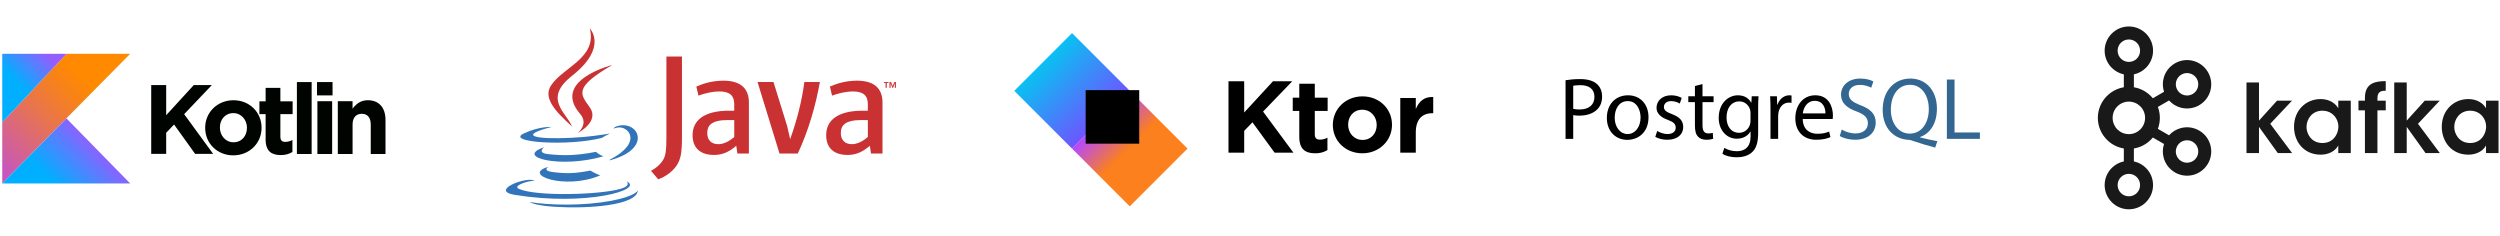
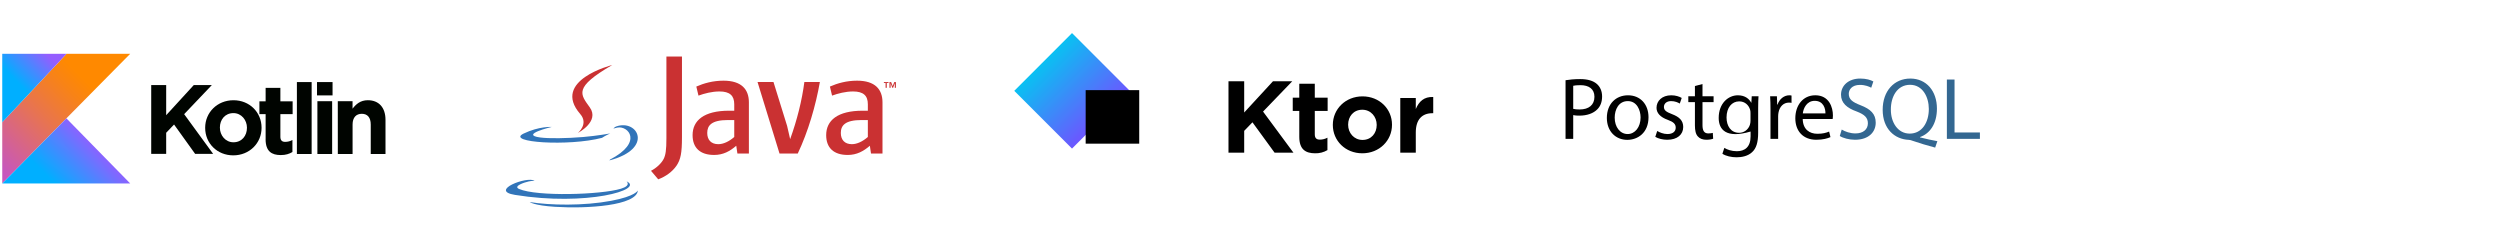
<svg xmlns="http://www.w3.org/2000/svg" width="424" height="40" viewBox="0 0 424 40" fill="none">
  <g clip-path="url(#clip0_956_2621)">
    <path d="M25.646 14.425H28.184V19.538L32.867 14.425H35.93L31.233 19.362L36.145 26.094H33.094L29.52 21.116L28.184 22.518V26.094H25.646V14.425ZM34.797 21.691V21.657C34.797 19.085 36.839 17 39.597 17C42.334 17 44.361 19.054 44.361 21.657V21.691C44.361 24.262 42.318 26.348 39.561 26.348C36.824 26.348 34.797 24.294 34.797 21.691ZM41.884 21.691V21.657C41.884 20.363 40.945 19.183 39.587 19.183C38.152 19.183 37.294 20.304 37.294 21.623V21.657C37.294 22.951 38.233 24.131 39.592 24.131C41.026 24.131 41.882 23.01 41.882 21.691H41.884Z" fill="#000400" />
    <path d="M45.05 23.579V19.362H43.996V17.189H45.05V14.899H47.552V17.189H49.63V19.362H47.552V23.191C47.552 23.776 47.8 24.061 48.359 24.061C48.791 24.062 49.216 23.953 49.595 23.742V25.781C49.066 26.1 48.458 26.299 47.616 26.299C46.084 26.299 45.045 25.678 45.045 23.608L45.05 23.579ZM50.353 13.924H52.855V26.118H50.353V13.924ZM53.764 13.924H56.401V16.18H53.766L53.764 13.924ZM53.83 17.165H56.332V26.118H53.83V17.165ZM57.29 17.165H59.792V18.433C60.369 17.683 61.112 16.997 62.381 16.997C64.278 16.997 65.38 18.265 65.38 20.322V26.118H62.878V21.122C62.878 19.918 62.317 19.3 61.362 19.3C60.407 19.3 59.797 19.921 59.797 21.122V26.115H57.295L57.29 17.165Z" fill="#000400" />
    <path d="M11.283 9.124L0.381 20.733V31.116L11.262 20.068L22.087 9.119L11.283 9.124Z" fill="url(#paint0_linear_956_2621)" />
    <path d="M0.381 31.119L11.262 20.071L22.087 31.119H0.381Z" fill="url(#paint1_linear_956_2621)" />
    <path d="M0.381 9.124H11.283L0.381 20.734V9.124Z" fill="url(#paint2_linear_956_2621)" />
  </g>
-   <path fill-rule="evenodd" clip-rule="evenodd" d="M93.012 28.294C93.012 28.294 91.853 28.968 93.838 29.196C96.242 29.471 97.471 29.431 100.12 28.93C100.12 28.93 100.817 29.367 101.791 29.745C95.85 32.29 88.347 29.597 93.012 28.294ZM92.286 24.972C92.286 24.972 90.986 25.934 92.972 26.14C95.541 26.405 97.569 26.427 101.08 25.751C101.08 25.751 101.564 26.243 102.327 26.512C95.146 28.613 87.148 26.677 92.286 24.972Z" fill="#3174B9" />
  <path fill-rule="evenodd" clip-rule="evenodd" d="M98.405 19.337C99.869 21.022 98.021 22.538 98.021 22.538C98.021 22.538 101.738 20.62 100.031 18.217C98.437 15.977 97.214 14.864 103.832 11.027C103.832 11.027 93.444 13.62 98.405 19.337Z" fill="#CA3132" />
  <path fill-rule="evenodd" clip-rule="evenodd" d="M106.262 30.751C106.262 30.751 107.12 31.458 105.317 32.005C101.889 33.044 91.046 33.357 88.035 32.047C86.953 31.575 88.983 30.922 89.621 30.784C90.287 30.64 90.668 30.666 90.668 30.666C89.463 29.819 82.886 32.332 87.327 33.052C99.437 35.016 109.403 32.168 106.262 30.751ZM93.57 21.53C93.57 21.53 88.055 22.84 91.617 23.316C93.122 23.517 96.119 23.471 98.912 23.237C101.195 23.045 103.486 22.636 103.486 22.636C103.486 22.636 102.682 22.981 102.099 23.378C96.498 24.851 85.68 24.165 88.795 22.659C91.428 21.385 93.57 21.53 93.57 21.53ZM103.463 27.059C109.156 24.102 106.524 21.259 104.686 21.642C104.237 21.736 104.035 21.817 104.035 21.817C104.035 21.817 104.203 21.555 104.521 21.442C108.156 20.165 110.951 25.21 103.35 27.209C103.349 27.209 103.437 27.13 103.463 27.059Z" fill="#3174B9" />
-   <path fill-rule="evenodd" clip-rule="evenodd" d="M100.031 4.828C100.031 4.828 103.183 7.983 97.041 12.831C92.115 16.722 95.918 18.94 97.039 21.475C94.163 18.881 92.053 16.596 93.469 14.471C95.546 11.351 101.303 9.838 100.031 4.828Z" fill="#CA3132" />
  <path fill-rule="evenodd" clip-rule="evenodd" d="M94.13 35.076C99.593 35.425 107.985 34.882 108.184 32.296C108.184 32.296 107.802 33.276 103.668 34.054C99.004 34.932 93.251 34.83 89.84 34.267C89.84 34.267 90.539 34.845 94.13 35.076Z" fill="#3174B9" />
  <path fill-rule="evenodd" clip-rule="evenodd" d="M150.196 14.08H149.906V13.917H150.689V14.08H150.398V14.892H150.196V14.08ZM151.758 14.12H151.754L151.466 14.892H151.334L151.047 14.12H151.044V14.892H150.851V13.916H151.134L151.399 14.606L151.665 13.916H151.945V14.892H151.758L151.758 14.12ZM124.529 23.234C123.629 24.014 122.678 24.452 121.824 24.452C120.607 24.452 119.947 23.721 119.947 22.552C119.947 21.285 120.653 20.358 123.483 20.358H124.528L124.529 23.234ZM127.012 26.036V17.362C127.012 15.145 125.748 13.682 122.701 13.682C120.922 13.682 119.364 14.121 118.096 14.681L118.461 16.217C119.46 15.851 120.75 15.511 122.017 15.511C123.773 15.511 124.528 16.217 124.528 17.68V18.776H123.651C119.386 18.776 117.462 20.431 117.462 22.919C117.462 25.062 118.73 26.28 121.117 26.28C122.652 26.28 123.798 25.647 124.869 24.72L125.063 26.036H127.012ZM135.302 26.036H132.205L128.476 13.903H131.181L133.495 21.359L134.01 23.599C135.178 20.358 136.007 17.069 136.421 13.903H139.052C138.347 17.898 137.079 22.284 135.302 26.036ZM147.186 23.234C146.284 24.014 145.333 24.452 144.48 24.452C143.264 24.452 142.604 23.721 142.604 22.552C142.604 21.285 143.312 20.358 146.139 20.358H147.186V23.234ZM149.671 26.036V17.362C149.671 15.145 148.403 13.682 145.358 13.682C143.578 13.682 142.02 14.121 140.753 14.681L141.118 16.217C142.116 15.851 143.409 15.511 144.676 15.511C146.429 15.511 147.186 16.217 147.186 17.68V18.776H146.309C142.043 18.776 140.12 20.431 140.12 22.919C140.12 25.062 141.386 26.28 143.774 26.28C145.309 26.28 146.454 25.647 147.527 24.72L147.723 26.036H149.671ZM114.738 28.097C114.031 29.132 112.886 29.951 111.635 30.413L110.408 28.968C111.362 28.479 112.178 27.689 112.559 26.954C112.886 26.299 113.023 25.457 113.023 23.441V9.588H115.662V23.25C115.662 25.946 115.447 27.036 114.738 28.097Z" fill="#CA3132" />
  <g clip-path="url(#clip1_956_2621)">
    <path d="M191.61 15.404L181.813 5.608L176.643 10.781L172.021 15.405L181.813 25.201L191.61 15.404Z" fill="url(#paint3_linear_956_2621)" />
-     <path d="M181.813 25.2L186.693 30.077L191.61 34.997L201.406 25.2L191.61 15.404L181.813 25.2Z" fill="url(#paint4_linear_956_2621)" />
    <path d="M193.212 15.286H184.129V24.369H193.212V15.286ZM219.164 13.785H215.894L211.015 19.081V13.785H208.351V25.895H211.015V22.193L212.417 20.742L216.171 25.895H219.371L214.215 18.923L219.164 13.785ZM222.988 14.199H220.358V16.569H219.25V18.817H220.358V23.212C220.358 25.357 221.446 25.999 223.056 25.999C223.785 26.018 224.505 25.831 225.133 25.46V23.352C224.735 23.57 224.288 23.683 223.835 23.681C223.247 23.681 222.988 23.386 222.988 22.78V18.817H225.167V16.569H222.988L222.988 14.199ZM231.082 16.344C228.193 16.344 226.048 18.506 226.048 21.171V21.204C226.048 23.869 228.177 25.999 231.049 25.999C233.938 25.999 236.083 23.836 236.083 21.171V21.138C236.083 18.473 233.954 16.344 231.082 16.344ZM233.488 21.205C233.488 22.573 232.588 23.732 231.082 23.732C229.631 23.732 228.643 22.537 228.643 21.171V21.138C228.643 19.769 229.543 18.61 231.049 18.61C232.502 18.61 233.488 19.805 233.488 21.171V21.205ZM240.118 18.491V16.624H237.488V25.895H240.118V22.47C240.118 20.256 241.19 19.2 242.938 19.2H243.075V16.45C241.518 16.38 240.654 17.21 240.118 18.491Z" fill="black" />
  </g>
-   <path d="M265.517 13.607C266.144 13.503 266.965 13.413 268.012 13.413C269.296 13.413 270.237 13.712 270.835 14.249C271.387 14.727 271.716 15.459 271.716 16.356C271.716 17.267 271.446 17.984 270.939 18.507C270.252 19.239 269.131 19.612 267.862 19.612C267.473 19.612 267.115 19.597 266.817 19.523V23.556H265.517V13.607ZM266.817 18.461C267.1 18.536 267.459 18.566 267.892 18.566C269.46 18.566 270.416 17.804 270.416 16.415C270.416 15.086 269.475 14.444 268.041 14.444C267.474 14.444 267.041 14.488 266.817 14.548V18.461ZM279.587 19.88C279.587 22.554 277.735 23.72 275.987 23.72C274.03 23.72 272.522 22.286 272.522 20C272.522 17.58 274.105 16.162 276.107 16.162C278.183 16.161 279.587 17.67 279.587 19.881V19.88ZM273.852 19.955C273.852 21.538 274.763 22.733 276.047 22.733C277.302 22.733 278.242 21.553 278.242 19.925C278.242 18.7 277.631 17.147 276.077 17.147C274.523 17.147 273.852 18.581 273.852 19.955ZM281.065 22.21C281.454 22.464 282.141 22.733 282.798 22.733C283.754 22.733 284.202 22.255 284.202 21.658C284.202 21.03 283.829 20.687 282.858 20.328C281.558 19.865 280.946 19.148 280.946 18.282C280.946 17.117 281.887 16.161 283.44 16.161C284.172 16.161 284.815 16.37 285.218 16.609L284.89 17.565C284.606 17.386 284.083 17.147 283.411 17.147C282.634 17.147 282.201 17.595 282.201 18.133C282.201 18.73 282.635 18.999 283.576 19.358C284.831 19.835 285.473 20.463 285.473 21.538C285.473 22.808 284.487 23.704 282.769 23.704C281.978 23.704 281.246 23.51 280.738 23.211L281.065 22.21ZM288.743 14.249V16.325H290.625V17.326H288.743V21.224C288.743 22.12 288.997 22.628 289.729 22.628C290.073 22.628 290.327 22.583 290.491 22.538L290.551 23.524C290.297 23.629 289.893 23.703 289.386 23.703C288.774 23.703 288.28 23.509 287.967 23.151C287.594 22.762 287.459 22.12 287.459 21.269V17.326H286.338V16.325H287.459V14.592L288.743 14.249ZM298.243 16.325C298.212 16.848 298.183 17.431 298.183 18.312V22.509C298.183 24.167 297.854 25.183 297.152 25.811C296.45 26.468 295.435 26.677 294.524 26.677C293.657 26.677 292.701 26.468 292.118 26.079L292.447 25.079C292.925 25.377 293.672 25.646 294.568 25.646C295.912 25.646 296.898 24.944 296.898 23.122V22.316H296.868C296.465 22.988 295.688 23.525 294.568 23.525C292.776 23.525 291.491 22.002 291.491 20C291.491 17.55 293.089 16.161 294.747 16.161C296.002 16.161 296.689 16.818 297.003 17.416H297.033L297.093 16.326L298.243 16.325ZM296.884 19.178C296.884 18.954 296.869 18.76 296.809 18.581C296.57 17.819 295.928 17.192 294.972 17.192C293.717 17.192 292.821 18.252 292.821 19.925C292.821 21.344 293.538 22.524 294.957 22.524C295.763 22.524 296.495 22.016 296.779 21.18C296.854 20.956 296.884 20.702 296.884 20.478V19.178H296.884ZM300.274 18.581C300.274 17.729 300.259 16.997 300.214 16.325H301.365L301.409 17.744H301.469C301.797 16.773 302.589 16.161 303.47 16.161C303.619 16.161 303.723 16.176 303.843 16.206V17.445C303.709 17.416 303.574 17.401 303.395 17.401C302.469 17.401 301.812 18.103 301.633 19.089C301.603 19.268 301.573 19.477 301.573 19.701V23.555H300.274L300.274 18.581ZM305.741 20.179C305.771 21.956 306.905 22.688 308.22 22.688C309.161 22.688 309.728 22.524 310.221 22.315L310.445 23.256C309.982 23.465 309.191 23.704 308.041 23.704C305.815 23.704 304.486 22.24 304.486 20.059C304.486 17.879 305.77 16.16 307.876 16.16C310.236 16.16 310.863 18.237 310.863 19.566C310.863 19.835 310.833 20.044 310.819 20.178H305.741L305.741 20.179ZM309.594 19.238C309.609 18.401 309.25 17.102 307.772 17.102C306.443 17.102 305.86 18.327 305.755 19.238H309.594Z" fill="black" />
+   <path d="M265.517 13.607C266.144 13.503 266.965 13.413 268.012 13.413C269.296 13.413 270.237 13.712 270.835 14.249C271.387 14.727 271.716 15.459 271.716 16.356C271.716 17.267 271.446 17.984 270.939 18.507C270.252 19.239 269.131 19.612 267.862 19.612C267.473 19.612 267.115 19.597 266.817 19.523V23.556H265.517V13.607ZM266.817 18.461C267.1 18.536 267.459 18.566 267.892 18.566C269.46 18.566 270.416 17.804 270.416 16.415C270.416 15.086 269.475 14.444 268.041 14.444C267.474 14.444 267.041 14.488 266.817 14.548V18.461ZM279.587 19.88C279.587 22.554 277.735 23.72 275.987 23.72C274.03 23.72 272.522 22.286 272.522 20C272.522 17.58 274.105 16.162 276.107 16.162C278.183 16.161 279.587 17.67 279.587 19.881V19.88ZM273.852 19.955C273.852 21.538 274.763 22.733 276.047 22.733C277.302 22.733 278.242 21.553 278.242 19.925C278.242 18.7 277.631 17.147 276.077 17.147C274.523 17.147 273.852 18.581 273.852 19.955ZM281.065 22.21C281.454 22.464 282.141 22.733 282.798 22.733C283.754 22.733 284.202 22.255 284.202 21.658C284.202 21.03 283.829 20.687 282.858 20.328C281.558 19.865 280.946 19.148 280.946 18.282C280.946 17.117 281.887 16.161 283.44 16.161C284.172 16.161 284.815 16.37 285.218 16.609L284.89 17.565C284.606 17.386 284.083 17.147 283.411 17.147C282.634 17.147 282.201 17.595 282.201 18.133C282.201 18.73 282.635 18.999 283.576 19.358C284.831 19.835 285.473 20.463 285.473 21.538C285.473 22.808 284.487 23.704 282.769 23.704C281.978 23.704 281.246 23.51 280.738 23.211L281.065 22.21ZM288.743 14.249V16.325H290.625V17.326H288.743V21.224C288.743 22.12 288.997 22.628 289.729 22.628C290.073 22.628 290.327 22.583 290.491 22.538L290.551 23.524C290.297 23.629 289.893 23.703 289.386 23.703C288.774 23.703 288.28 23.509 287.967 23.151C287.594 22.762 287.459 22.12 287.459 21.269V17.326H286.338V16.325H287.459V14.592L288.743 14.249ZM298.243 16.325C298.212 16.848 298.183 17.431 298.183 18.312V22.509C298.183 24.167 297.854 25.183 297.152 25.811C296.45 26.468 295.435 26.677 294.524 26.677C293.657 26.677 292.701 26.468 292.118 26.079L292.447 25.079C292.925 25.377 293.672 25.646 294.568 25.646C295.912 25.646 296.898 24.944 296.898 23.122V22.316H296.868C292.776 23.525 291.491 22.002 291.491 20C291.491 17.55 293.089 16.161 294.747 16.161C296.002 16.161 296.689 16.818 297.003 17.416H297.033L297.093 16.326L298.243 16.325ZM296.884 19.178C296.884 18.954 296.869 18.76 296.809 18.581C296.57 17.819 295.928 17.192 294.972 17.192C293.717 17.192 292.821 18.252 292.821 19.925C292.821 21.344 293.538 22.524 294.957 22.524C295.763 22.524 296.495 22.016 296.779 21.18C296.854 20.956 296.884 20.702 296.884 20.478V19.178H296.884ZM300.274 18.581C300.274 17.729 300.259 16.997 300.214 16.325H301.365L301.409 17.744H301.469C301.797 16.773 302.589 16.161 303.47 16.161C303.619 16.161 303.723 16.176 303.843 16.206V17.445C303.709 17.416 303.574 17.401 303.395 17.401C302.469 17.401 301.812 18.103 301.633 19.089C301.603 19.268 301.573 19.477 301.573 19.701V23.555H300.274L300.274 18.581ZM305.741 20.179C305.771 21.956 306.905 22.688 308.22 22.688C309.161 22.688 309.728 22.524 310.221 22.315L310.445 23.256C309.982 23.465 309.191 23.704 308.041 23.704C305.815 23.704 304.486 22.24 304.486 20.059C304.486 17.879 305.77 16.16 307.876 16.16C310.236 16.16 310.863 18.237 310.863 19.566C310.863 19.835 310.833 20.044 310.819 20.178H305.741L305.741 20.179ZM309.594 19.238C309.609 18.401 309.25 17.102 307.772 17.102C306.443 17.102 305.86 18.327 305.755 19.238H309.594Z" fill="black" />
  <path d="M312.357 21.972C312.939 22.33 313.791 22.629 314.687 22.629C316.016 22.629 316.793 21.927 316.793 20.911C316.793 19.97 316.255 19.432 314.896 18.91C313.253 18.327 312.237 17.476 312.237 16.057C312.237 14.489 313.537 13.323 315.493 13.323C316.524 13.323 317.271 13.562 317.719 13.816L317.36 14.877C317.032 14.698 316.359 14.399 315.448 14.399C314.074 14.399 313.551 15.22 313.551 15.907C313.551 16.848 314.163 17.311 315.553 17.849C317.256 18.507 318.122 19.328 318.122 20.806C318.122 22.36 316.972 23.704 314.597 23.704C313.626 23.704 312.566 23.421 312.027 23.062L312.357 21.972ZM328.204 25.034C326.845 24.675 325.516 24.272 324.35 23.869C324.141 23.794 323.932 23.719 323.738 23.719C321.348 23.63 319.302 21.867 319.302 18.626C319.302 15.399 321.274 13.323 323.992 13.323C326.725 13.323 328.503 15.444 328.503 18.417C328.503 21.001 327.308 22.658 325.636 23.241V23.301C326.636 23.555 327.727 23.794 328.578 23.943L328.204 25.034ZM327.129 18.477C327.129 16.46 326.084 14.383 323.947 14.383C321.752 14.383 320.676 16.415 320.691 18.596C320.676 20.732 321.856 22.659 323.888 22.659C325.965 22.659 327.129 20.777 327.129 18.477L327.129 18.477ZM330.19 13.488H331.49V22.465H335.792V23.555H330.19L330.19 13.488Z" fill="#336791" />
  <g clip-path="url(#clip2_956_2621)">
    <path d="M362.401 7.249C362.058 6.905 361.582 6.693 361.052 6.693C360.522 6.693 360.05 6.905 359.712 7.249H359.703C359.361 7.591 359.149 8.068 359.149 8.595C359.149 9.125 359.361 9.599 359.703 9.938L359.712 9.947C360.05 10.289 360.522 10.498 361.052 10.498C361.582 10.498 362.058 10.289 362.401 9.947L362.405 9.938C362.748 9.599 362.957 9.125 362.957 8.595C362.957 8.068 362.748 7.591 362.405 7.249H362.401ZM361.052 33.294C361.582 33.294 362.058 33.078 362.401 32.74L362.405 32.73C362.748 32.392 362.957 31.915 362.957 31.391C362.957 30.861 362.748 30.386 362.405 30.042H362.401C362.058 29.695 361.582 29.485 361.052 29.485C360.522 29.485 360.05 29.695 359.712 30.042H359.703C359.361 30.386 359.149 30.861 359.149 31.391C359.149 31.915 359.361 32.392 359.703 32.73L359.712 32.74C360.05 33.078 360.522 33.294 361.052 33.294ZM371.418 27.529C371.889 27.405 372.315 27.103 372.576 26.645L372.611 26.578C372.843 26.145 372.885 25.644 372.761 25.2C372.636 24.725 372.331 24.305 371.874 24.043L371.847 24.024C371.402 23.78 370.896 23.727 370.431 23.854C369.958 23.972 369.533 24.287 369.273 24.74C369.011 25.191 368.957 25.709 369.082 26.186C369.212 26.655 369.515 27.079 369.969 27.344H369.971C370.426 27.606 370.94 27.652 371.418 27.529ZM363.003 18.043C362.504 17.545 361.814 17.233 361.052 17.233C360.29 17.233 359.602 17.545 359.104 18.043C358.607 18.541 358.301 19.227 358.301 19.99C358.301 20.753 358.607 21.442 359.104 21.945C359.602 22.44 360.29 22.75 361.052 22.75C361.814 22.75 362.504 22.44 363.003 21.945C363.501 21.442 363.807 20.753 363.807 19.99C363.807 19.227 363.501 18.541 363.003 18.043ZM361.906 14.801C363.013 14.983 364.007 15.514 364.767 16.279H364.773C364.894 16.4 365.012 16.532 365.121 16.665L367.021 15.566C366.765 14.794 366.753 13.988 366.959 13.231C367.229 12.217 367.886 11.31 368.871 10.742L368.903 10.722C369.877 10.171 370.985 10.056 371.984 10.327C372.996 10.598 373.909 11.258 374.477 12.241V12.244C375.043 13.222 375.158 14.344 374.888 15.354C374.619 16.367 373.959 17.281 372.975 17.846L372.716 17.999H372.69C371.78 18.432 370.779 18.5 369.86 18.258C369.106 18.058 368.414 17.637 367.872 17.039L365.975 18.135C366.193 18.711 366.313 19.333 366.313 19.99C366.313 20.644 366.193 21.274 365.975 21.854L367.872 22.947C368.414 22.34 369.106 21.928 369.86 21.727C370.873 21.451 371.995 21.568 372.975 22.14L373.038 22.169V22.172C373.986 22.747 374.622 23.633 374.888 24.634C375.158 25.638 375.043 26.761 374.477 27.741L374.443 27.809L374.439 27.804C373.871 28.748 372.975 29.388 371.987 29.659C370.973 29.926 369.851 29.812 368.871 29.249V29.241C367.886 28.672 367.229 27.763 366.959 26.752C366.753 25.998 366.765 25.191 367.021 24.42L365.121 23.324C365.012 23.456 364.894 23.583 364.773 23.703L364.767 23.709C364.007 24.472 363.013 25.003 361.906 25.179V27.374C362.695 27.539 363.401 27.933 363.955 28.487L363.958 28.493C364.7 29.231 365.159 30.26 365.159 31.391C365.159 32.518 364.7 33.541 363.958 34.283L363.955 34.295C363.207 35.037 362.183 35.496 361.052 35.496C359.926 35.496 358.899 35.037 358.153 34.295H358.15V34.283C357.408 33.541 356.947 32.518 356.947 31.391C356.947 30.26 357.408 29.231 358.15 28.493V28.487H358.153C358.706 27.933 359.414 27.539 360.2 27.374V25.179C359.093 25.003 358.101 24.472 357.342 23.709L357.334 23.703C356.386 22.753 355.793 21.442 355.793 19.99C355.793 18.541 356.386 17.23 357.334 16.279H357.342C358.101 15.514 359.093 14.983 360.2 14.801V12.615C359.414 12.445 358.706 12.05 358.153 11.499H358.15V11.493C357.408 10.748 356.947 9.726 356.947 8.595C356.947 7.47 357.408 6.439 358.15 5.697L358.153 5.694C358.899 4.949 359.926 4.49 361.052 4.49C362.183 4.49 363.207 4.949 363.955 5.694V5.697H363.958C364.7 6.439 365.159 7.47 365.159 8.595C365.159 9.726 364.7 10.748 363.958 11.493L363.955 11.499C363.401 12.05 362.695 12.445 361.906 12.615V14.801ZM372.576 13.343L372.56 13.319C372.298 12.877 371.88 12.583 371.418 12.456C370.94 12.329 370.426 12.383 369.969 12.645H369.971C369.515 12.904 369.21 13.328 369.082 13.802C368.957 14.274 369.011 14.794 369.273 15.248L369.282 15.26C369.545 15.708 369.964 16.008 370.431 16.129C370.9 16.262 371.423 16.206 371.874 15.943L371.899 15.931C372.342 15.666 372.638 15.248 372.761 14.789C372.887 14.315 372.837 13.796 372.576 13.343Z" fill="#1A1919" />
    <path d="M381.005 13.985H383.125V20.455L386.181 17.074H388.723L385.032 20.991L388.738 25.956H386.311L383.125 21.521V25.956H381.005V13.985ZM391.185 21.554C391.185 22.655 391.977 24.257 393.887 24.257C395.068 24.257 395.846 23.642 396.249 22.835C396.46 22.443 396.557 22.025 396.59 21.589C396.604 21.168 396.525 20.73 396.346 20.34C395.974 19.501 395.149 18.774 393.871 18.774C392.157 18.774 391.185 20.163 391.185 21.539V21.554ZM398.692 25.956H396.572V24.678C396.007 25.712 394.826 26.231 393.579 26.231C390.732 26.231 389.066 24.013 389.066 21.507C389.066 18.709 391.088 16.8 393.579 16.8C395.197 16.8 396.184 17.657 396.572 18.37V17.074H398.692V25.956ZM401.092 18.709H399.994V17.074H401.092V16.574C401.092 13.935 403.099 13.775 404.621 13.758V15.389C404.086 15.389 403.213 15.389 403.213 16.638V17.074H404.621V18.709H403.213V25.956H401.092V18.709ZM406.062 13.985H408.181V20.455L411.239 17.074H413.78L410.09 20.991L413.795 25.956H411.368L408.181 21.521V25.956H406.062V13.985ZM416.242 21.554C416.242 22.655 417.035 24.257 418.944 24.257C420.124 24.257 420.901 23.642 421.305 22.835C421.517 22.443 421.615 22.025 421.647 21.589C421.661 21.168 421.582 20.73 421.402 20.34C421.031 19.501 420.206 18.774 418.929 18.774C417.214 18.774 416.242 20.163 416.242 21.539V21.554ZM423.749 25.956H421.629V24.678C421.063 25.712 419.882 26.231 418.637 26.231C415.789 26.231 414.124 24.013 414.124 21.507C414.124 18.709 416.146 16.8 418.637 16.8C420.254 16.8 421.241 17.657 421.629 18.37V17.074H423.749V25.956Z" fill="#1A1919" />
  </g>
  <defs>
    <linearGradient id="paint0_linear_956_2621" x1="-3.27" y1="29.347" x2="17.197" y2="9.151" gradientUnits="userSpaceOnUse">
      <stop offset="0.108" stop-color="#C757BC" />
      <stop offset="0.173" stop-color="#CD5CA9" />
      <stop offset="0.492" stop-color="#E8744F" />
      <stop offset="0.716" stop-color="#F88316" />
      <stop offset="0.823" stop-color="#FF8900" />
    </linearGradient>
    <linearGradient id="paint1_linear_956_2621" x1="7.31" y1="35.088" x2="17.286" y2="25.244" gradientUnits="userSpaceOnUse">
      <stop offset="0.296" stop-color="#00AFFF" />
      <stop offset="0.694" stop-color="#5282FF" />
      <stop offset="1" stop-color="#945DFF" />
    </linearGradient>
    <linearGradient id="paint2_linear_956_2621" x1="0.123" y1="15.194" x2="7.121" y2="8.289" gradientUnits="userSpaceOnUse">
      <stop offset="0.296" stop-color="#00AFFF" />
      <stop offset="0.694" stop-color="#5282FF" />
      <stop offset="1" stop-color="#945DFF" />
    </linearGradient>
    <linearGradient id="paint3_linear_956_2621" x1="176.714" y1="10.303" x2="186.642" y2="20.232" gradientUnits="userSpaceOnUse">
      <stop stop-color="#07C3F2" />
      <stop offset="1" stop-color="#6B57FF" />
    </linearGradient>
    <linearGradient id="paint4_linear_956_2621" x1="186.949" y1="20.538" x2="196.336" y2="29.925" gradientUnits="userSpaceOnUse">
      <stop stop-color="#B74AF7" />
      <stop offset="0.492" stop-color="#FC801D" />
      <stop offset="1" stop-color="#FC801D" />
    </linearGradient>
    <clipPath id="clip0_956_2621">
      <rect width="65.806" height="22.166" fill="white" transform="translate(0 8.917)" />
    </clipPath>
    <clipPath id="clip1_956_2621">
      <rect width="73.571" height="30" fill="white" transform="translate(171.945 5)" />
    </clipPath>
    <clipPath id="clip2_956_2621">
-       <rect width="67.992" height="31.074" fill="white" transform="translate(355.792 4.463)" />
-     </clipPath>
+       </clipPath>
  </defs>
</svg>